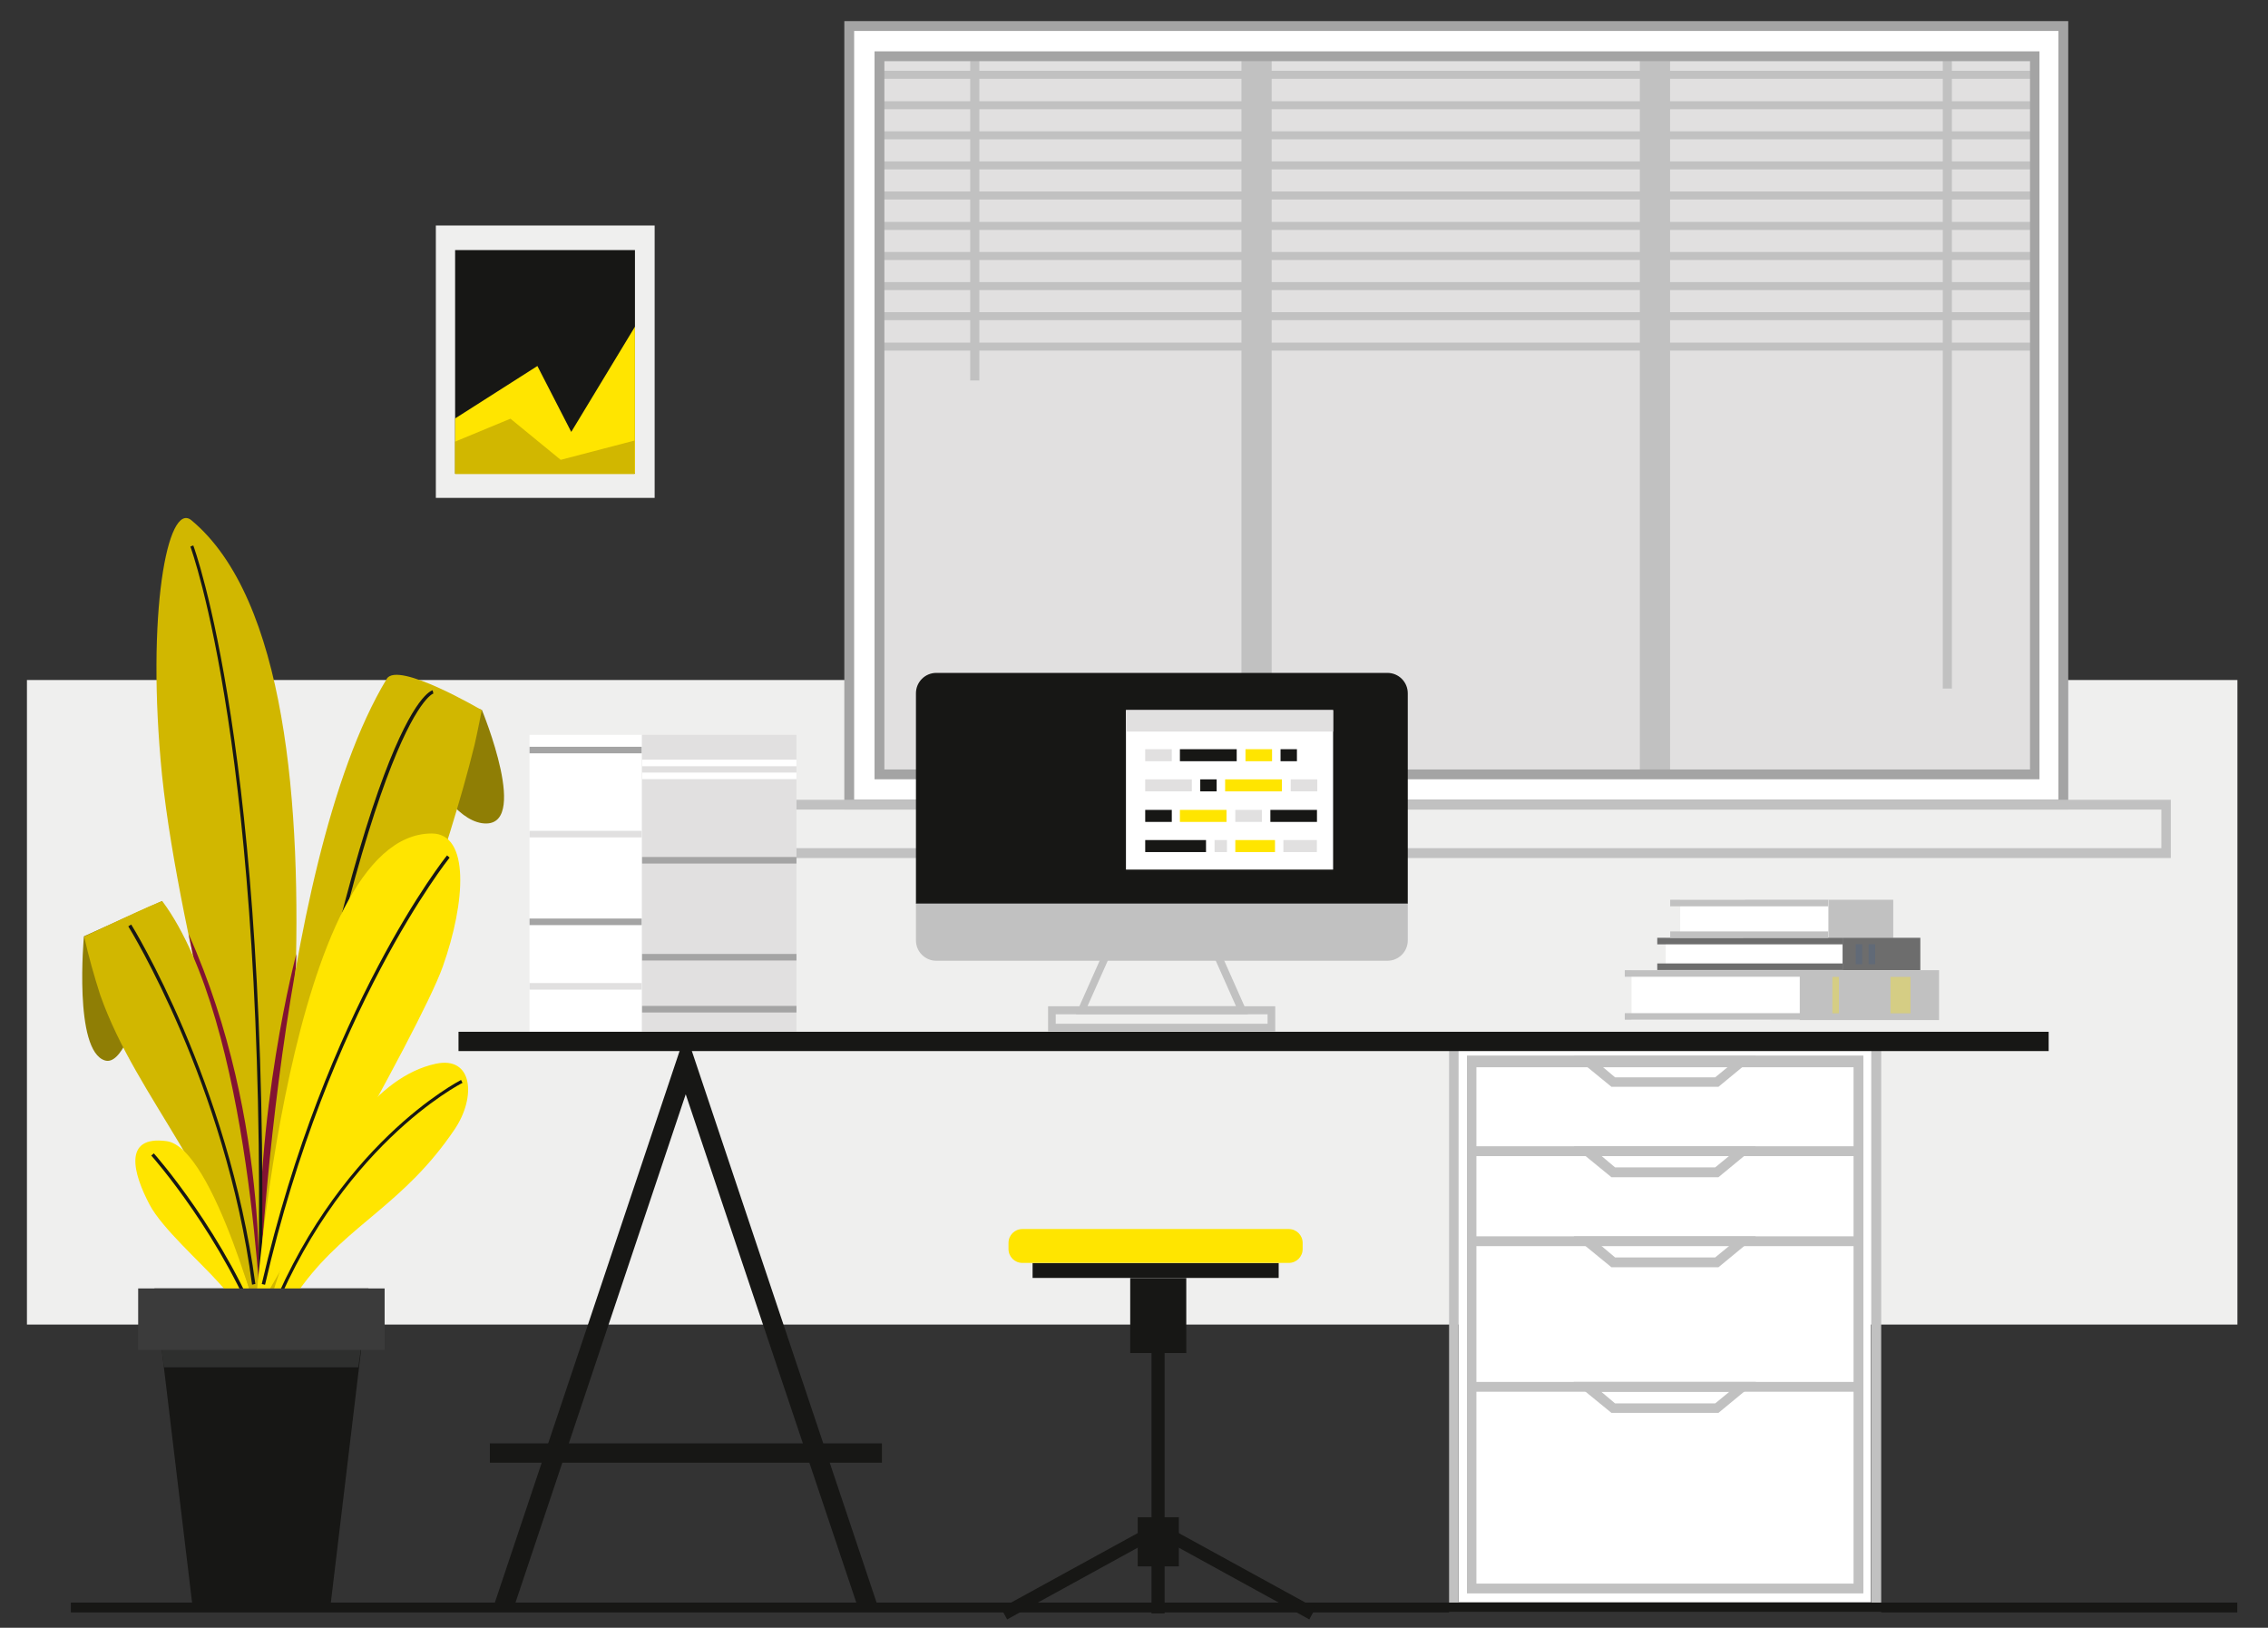
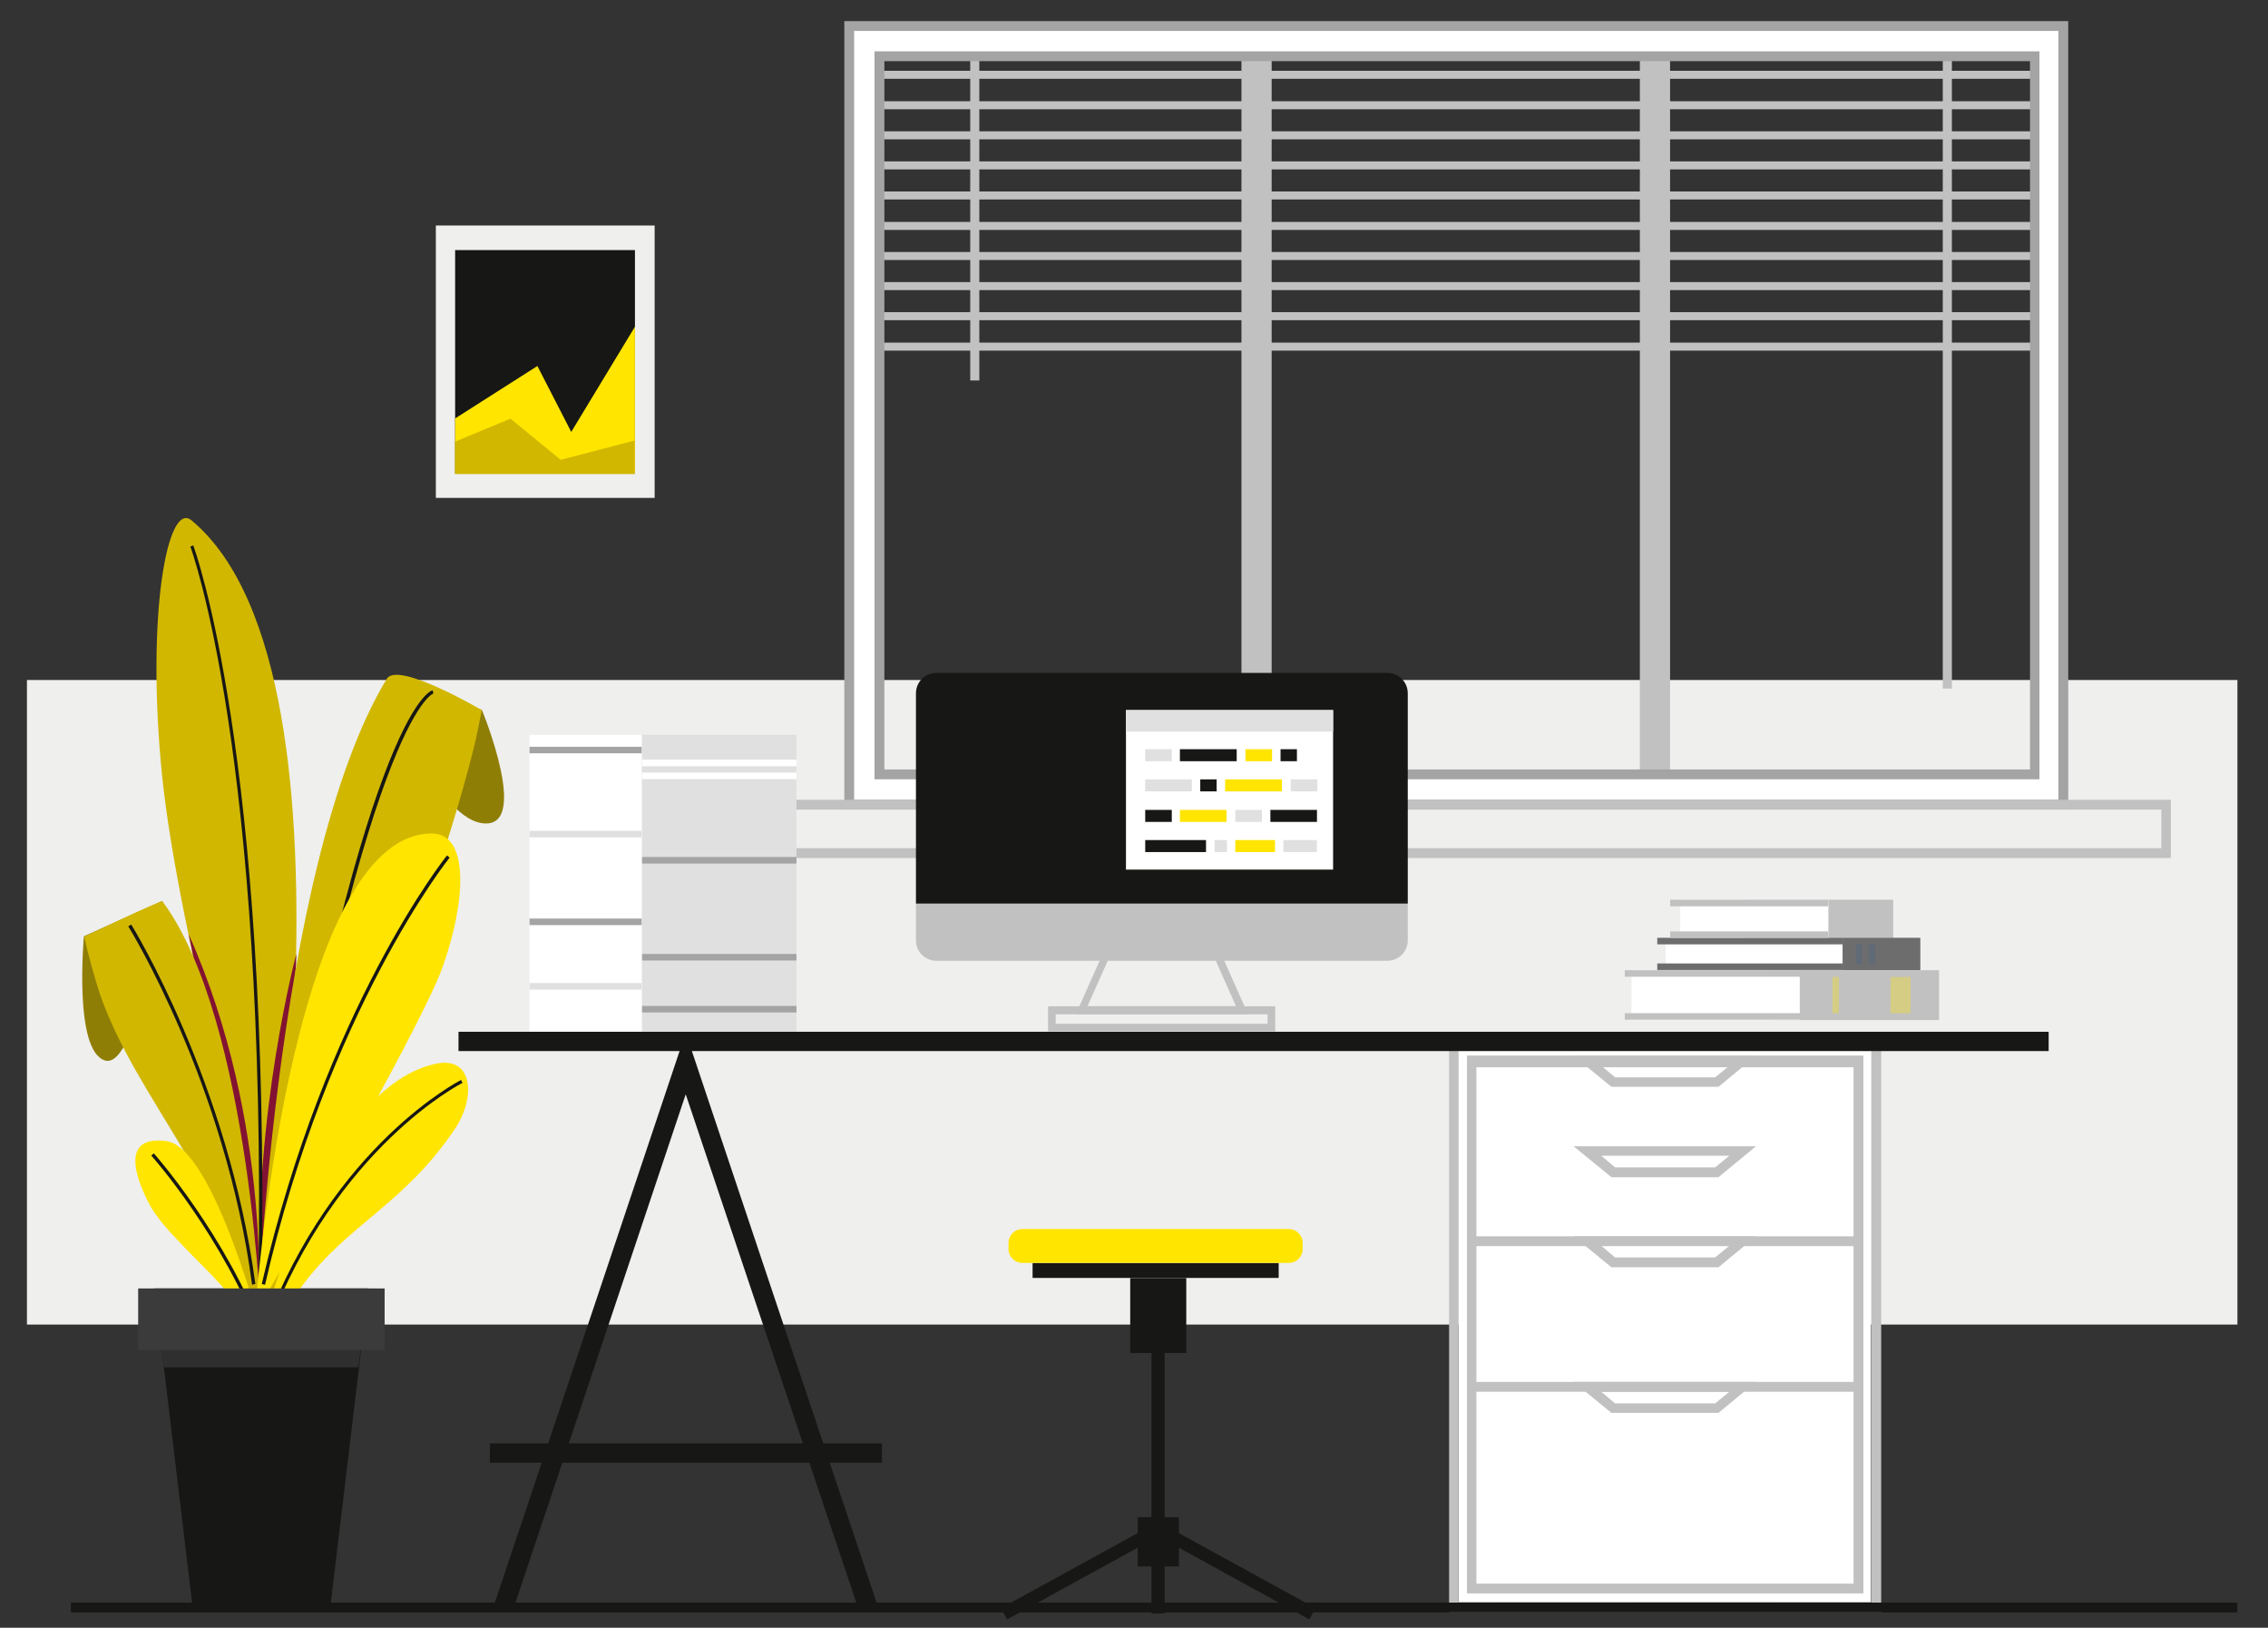
<svg xmlns="http://www.w3.org/2000/svg" id="Livello_1" x="0px" y="0px" viewBox="0 0 623 447" style="enable-background:new 0 0 623 447;" xml:space="preserve">
  <rect x="0" y="0" width="623" height="447" fill="#333333" stroke="none" />
  <style type="text/css">	.st0{fill:#EFEFEE;}	.st1{fill:#E1E0E0;}	.st2{fill:#7282B2;}	.st3{fill:#C1C1C1;}	.st4{fill:#FFFFFF;}	.st5{fill:#A4A4A4;}	.st6{fill:#171715;}	.st7{fill:#2E2F2E;}	.st8{fill:#8F7E05;}	.st9{fill:#D1B700;}	.st10{fill:#821232;}	.st11{fill:#FFE500;}	.st12{fill:#3B3B3B;}	.st13{fill:#6D6D6D;}	.st14{opacity:0.36;}	.st15{fill:#4C6488;}	.st16{opacity:0.32;}</style>
  <g id="Raggruppa_1380_1_" transform="translate(-678.515 -95.865)">
    <g id="Raggruppa_1246_1_" transform="translate(678.515 199.803)">
      <rect id="Rettangolo_350" x="7.4" y="82.8" class="st0" width="607.2" height="177" />
    </g>
    <g id="Raggruppa_1247_1_" transform="translate(813.306 98.773)">
-       <rect id="Rettangolo_351" x="107.2" y="8" class="st1" width="319.4" height="202.3" />
-     </g>
+       </g>
    <g id="Raggruppa_1248_1_" transform="translate(808.342 96.631)">
      <rect id="Rettangolo_352" x="103.5" y="6.4" class="st2" width="8.3" height="213.8" />
    </g>
    <g id="Raggruppa_1249_1_" transform="translate(870.23 96.631)">
      <rect id="Rettangolo_353" x="149.3" y="6.4" class="st3" width="8.3" height="213.8" />
    </g>
    <g id="Raggruppa_1250_1_" transform="translate(933.07 96.631)">
      <rect id="Rettangolo_354" x="195.9" y="6.4" class="st3" width="8.3" height="213.8" />
    </g>
    <g id="Raggruppa_1263_1_" transform="translate(812.116 100.848)">
      <g id="Raggruppa_1251_1_" transform="translate(0 45.702)">
        <rect id="Rettangolo_355" x="106.3" y="43.4" class="st3" width="321.5" height="2.2" />
      </g>
      <g id="Raggruppa_1252_1_" transform="translate(0 40.941)">
        <rect id="Rettangolo_356" x="106.3" y="39.8" class="st3" width="321.5" height="2.2" />
      </g>
      <g id="Raggruppa_1253_1_" transform="translate(0 36.181)">
        <rect id="Rettangolo_357" x="106.3" y="36.3" class="st3" width="321.5" height="2.2" />
      </g>
      <g id="Raggruppa_1254_1_" transform="translate(0 31.42)">
        <rect id="Rettangolo_358" x="106.3" y="32.8" class="st3" width="321.5" height="2.2" />
      </g>
      <g id="Raggruppa_1255_1_" transform="translate(0 26.66)">
        <rect id="Rettangolo_359" x="106.3" y="29.3" class="st3" width="321.5" height="2.2" />
      </g>
      <g id="Raggruppa_1256_1_" transform="translate(0 21.899)">
        <rect id="Rettangolo_360" x="106.3" y="25.7" class="st3" width="321.5" height="2.2" />
      </g>
      <g id="Raggruppa_1257_1_" transform="translate(0 17.138)">
        <rect id="Rettangolo_361" x="106.3" y="22.2" class="st3" width="321.5" height="2.2" />
      </g>
      <g id="Raggruppa_1258_1_" transform="translate(0 12.378)">
        <rect id="Rettangolo_362" x="106.3" y="18.7" class="st3" width="321.5" height="2.2" />
      </g>
      <g id="Raggruppa_1259_1_" transform="translate(0 7.617)">
        <rect id="Rettangolo_363" x="106.3" y="15.2" class="st3" width="321.5" height="2.2" />
      </g>
      <g id="Raggruppa_1260_1_" transform="translate(0 2.856)">
        <rect id="Rettangolo_364" x="106.3" y="11.6" class="st3" width="321.5" height="2.2" />
      </g>
      <g id="Raggruppa_1261_1_" transform="translate(168.764)">
        <rect id="Rettangolo_365" x="231.3" y="9.5" class="st3" width="2.5" height="174.6" />
      </g>
      <g id="Raggruppa_1262_1_" transform="translate(15.313)">
        <rect id="Rettangolo_366" x="117.6" y="9.5" class="st3" width="2.5" height="90" />
      </g>
    </g>
    <g id="Raggruppa_1268_1_" transform="translate(807.542 95.865)">
      <g id="Raggruppa_1265_1_" transform="translate(0.766 0.766)">
        <g id="Raggruppa_1264_1_">
          <path id="Tracciato_20371" class="st4" d="M103.5,6.4v213.8H437V6.4H103.5z M429.1,211.9H111.8V14.7h317.3V211.9z" />
        </g>
      </g>
      <g id="Raggruppa_1267_1_">
        <g id="Raggruppa_1266_1_">
          <path id="Tracciato_20372" class="st5" d="M439.1,222.3H102.9V5.8h336.2V222.3z M105.6,219.6h330.8V8.5H105.6V219.6z M431.2,214      h-320V14.1h320V214z M113.9,211.3h314.7V16.8H113.9V211.3z" />
        </g>
      </g>
    </g>
    <g id="Raggruppa_1269_1_" transform="translate(791.323 218.69)">
      <path id="Tracciato_20373" class="st3" d="M483.5,112.8H90.9v-16h392.6V112.8z M93.6,110.1h387.3V99.5H93.6V110.1z" />
    </g>
    <g id="Raggruppa_1289_1_" transform="translate(687.265 174.25)">
      <g id="Raggruppa_1270_1_" transform="translate(11.37 121.532)">
        <path id="Tracciato_20374" class="st6" d="M81.1,153.9H22.3l10.5,87.6h37.8L81.1,153.9z" />
      </g>
      <g id="Raggruppa_1271_1_" transform="translate(12.371 129.887)">
        <path id="Tracciato_20375" class="st7" d="M77.3,167.2H23.9l-0.9-7.1h55.3L77.3,167.2z" />
      </g>
      <g id="Raggruppa_1272_1_" transform="translate(0 60.432)">
        <path id="Tracciato_20376" class="st8" d="M20.1,152.4c-8.7-2.6-5.8-34.1-5.8-34.1l21.5-9.7C35.9,108.6,28.9,155,20.1,152.4z" />
      </g>
      <g id="Raggruppa_1273_1_" transform="translate(48.321 25.065)">
        <path id="Tracciato_20377" class="st8" d="M49.6,82.4c-0.2,0.6,11.9,38.1,25.7,40.2c13.7,2,0-31.1,0-31.1L49.6,82.4z" />
      </g>
      <g id="Raggruppa_1274_1_" transform="translate(11.749)">
        <path id="Tracciato_20378" class="st9" d="M50.2,292.4c0,0,33.6-184.9-18.1-227.9c-6.6-5.5-12.5,25.8-8.1,69.9     C29,182.4,49.7,244.6,50.2,292.4z" />
      </g>
      <g id="Raggruppa_1275_1_" transform="translate(27.946 68.789)">
        <path id="Tracciato_20379" class="st10" d="M44.7,114.8c0,0-11.7,43.7-10,91.1l9.9-87.7L44.7,114.8z" />
      </g>
      <g id="Raggruppa_1276_1_" transform="translate(27.49 24.729)">
        <path id="Tracciato_20380" class="st9" d="M34.2,265.2c0,0,4.4-130,35.8-181.9c3-5,26.1,8.6,26.1,8.6s-1.2,6.2-2,9.6     C79.8,159.8,34.2,265.2,34.2,265.2z" />
      </g>
      <g id="Raggruppa_1277_1_" transform="translate(28.292 27.169)">
        <path id="Tracciato_20381" class="st6" d="M35.7,253.7l-0.9-0.2C62.5,89.6,81.1,84.2,81.8,84l0.2,0.9l-0.1-0.4l0.1,0.4     C81.8,84.9,63.1,91.6,35.7,253.7z" />
      </g>
      <g id="Raggruppa_1278_1_" transform="translate(16.766 65.646)">
        <path id="Tracciato_20382" class="st10" d="M26.3,112.5l2.4,11.5l16.7,94.2C45.4,218.2,49.6,164.5,26.3,112.5z" />
      </g>
      <g id="Raggruppa_1279_1_" transform="translate(17.042 4.301)">
        <path id="Tracciato_20383" class="st6" d="M46.1,270.4l-0.9,0c2.3-146.2-18.5-202.4-18.7-203l0.8-0.3     C27.5,67.6,48.4,124,46.1,270.4z" />
      </g>
      <g id="Raggruppa_1280_1_" transform="translate(0.271 60.426)">
        <path id="Tracciato_20384" class="st9" d="M62.9,227.8c0,0-2.8-86.1-27.3-119.1c-0.3-0.4-21.5,9.7-21.5,9.7     c1.2,5.4,2.7,10.7,4.4,16C28.8,163.6,52.5,184.7,62.9,227.8z" />
      </g>
      <g id="Raggruppa_1281_1_" transform="translate(7.292 64.201)">
        <path id="Tracciato_20385" class="st6" d="M53.2,210.2c-7.3-55.2-33.7-97.9-34-98.4l0.8-0.5c0.3,0.4,26.7,43.4,34.1,98.7     L53.2,210.2z" />
      </g>
      <g id="Raggruppa_1282_1_" transform="translate(8.368 98.176)">
        <path id="Tracciato_20386" class="st11" d="M55.3,191.2c0,0-13.5-52.7-26.7-54.4c-12.1-1.6-9.1,9-4.6,17.5     c3.4,6.4,13.8,15.6,18.9,21.3C47.4,180.5,51.5,185.7,55.3,191.2z" />
      </g>
      <g id="Raggruppa_1283_1_" transform="translate(10.901 100.238)">
        <path id="Tracciato_20387" class="st6" d="M52.3,189.3c-10.6-28.3-30.2-50.4-30.4-50.6l0.7-0.6c0.2,0.2,19.9,22.4,30.6,50.9     L52.3,189.3z" />
      </g>
      <g id="Raggruppa_1284_1_" transform="translate(27.259 49.801)">
        <path id="Tracciato_20388" class="st11" d="M34,232.9c0,0,9.4-132.2,48.6-132.2c10.4,0,9.4,18.6,3,36.6S34,232.9,34,232.9z" />
      </g>
      <g id="Raggruppa_1285_1_" transform="translate(28.353 53.223)">
        <path id="Tracciato_20389" class="st6" d="M35.7,221.2l-0.9-0.2c17.5-75.8,50.5-117.3,50.9-117.7l0.7,0.6     C86.1,104.3,53.1,145.6,35.7,221.2z" />
      </g>
      <g id="Raggruppa_1286_1_" transform="translate(27.739 85.935)">
        <path id="Tracciato_20390" class="st11" d="M34.4,205.1c0,0,16-70.2,48.8-77.3c10.2-2.2,11.2,9.1,5.2,18     c-13.9,20.6-29.2,26-41.6,42.6C40.8,196.3,34.4,205.1,34.4,205.1z" />
      </g>
      <g id="Raggruppa_1287_1_" transform="translate(28.796 88.681)">
        <path id="Tracciato_20391" class="st6" d="M36,197.6l-0.8-0.3c19-50.1,53.6-67.6,53.9-67.8l0.4,0.8     C89.1,130.5,54.9,147.9,36,197.6z" />
      </g>
      <g id="Raggruppa_1288_1_" transform="translate(8.805 121.533)">
        <rect id="Rettangolo_367" x="20.4" y="153.9" class="st12" width="67.7" height="16.9" />
      </g>
    </g>
    <g id="Raggruppa_1292_1_" transform="translate(902.963 256.068)">
      <g id="Raggruppa_1291_1_" transform="translate(0)">
        <g id="Raggruppa_1290_1_">
          <rect id="Rettangolo_368" x="176.2" y="127.1" class="st4" width="113.3" height="152.7" />
          <path id="Tracciato_20392" class="st3" d="M292.3,124.5v158.1H173.6V124.5H292.3z M289.6,279.9V127.1H176.2v152.7L289.6,279.9z" />
        </g>
      </g>
    </g>
    <g id="Raggruppa_1295_1_" transform="translate(905.771 259.032)">
      <g id="Raggruppa_1294_1_" transform="translate(0 0)">
        <g id="Raggruppa_1293_1_">
          <rect id="Rettangolo_369" x="178.3" y="129.3" class="st4" width="103.6" height="142.4" />
          <path id="Tracciato_20393" class="st3" d="M284.6,126.7v147.7H175.7V126.7H284.6z M281.9,271.7V129.3H178.3v142.4L281.9,271.7z" />
        </g>
      </g>
    </g>
    <g id="Raggruppa_1296_1_" transform="translate(752.277 255.461)">
      <path id="Tracciato_20394" class="st6" d="M162.2,282.7l-47.6-141.8L67.1,282.7L62,281L114.6,124L167.2,281L162.2,282.7z" />
    </g>
    <g id="Raggruppa_1297_1_" transform="translate(751.575 320.229)">
      <rect id="Rettangolo_370" x="61.5" y="172" class="st6" width="107.7" height="5.3" />
    </g>
    <g id="Raggruppa_1298_1_" transform="translate(906.538 310.552)">
      <rect id="Rettangolo_371" x="176.2" y="164.8" class="st3" width="106.2" height="2.7" />
    </g>
    <g id="Raggruppa_1299_1_" transform="translate(922.663 310.552)">
      <path id="Tracciato_20395" class="st3" d="M227.9,173.3h-29.4l-10.4-8.5h50.1L227.9,173.3z M199.5,170.7H227l3.9-3.2h-35.2    L199.5,170.7z" />
    </g>
    <g id="Raggruppa_1300_1_" transform="translate(906.538 287.567)">
      <rect id="Rettangolo_372" x="176.2" y="147.8" class="st3" width="106.2" height="2.7" />
    </g>
    <g id="Raggruppa_1301_1_" transform="translate(922.663 287.567)">
      <path id="Tracciato_20396" class="st3" d="M227.9,156.3h-29.4l-10.4-8.5h50.1L227.9,156.3z M199.5,153.6H227l3.9-3.2h-35.2    L199.5,153.6z" />
    </g>
    <g id="Raggruppa_1302_1_" transform="translate(906.538 273.339)">
-       <rect id="Rettangolo_373" x="176.2" y="137.3" class="st3" width="106.2" height="2.7" />
-     </g>
+       </g>
    <g id="Raggruppa_1303_1_" transform="translate(922.663 273.339)">
      <path id="Tracciato_20397" class="st3" d="M227.9,145.8h-29.4l-10.4-8.5h50.1L227.9,145.8z M199.5,143.1H227l3.9-3.2h-35.2    L199.5,143.1z" />
    </g>
    <g id="Raggruppa_1304_1_" transform="translate(906.538 259.344)">
      <rect id="Rettangolo_374" x="176.2" y="126.9" class="st3" width="106.2" height="2.7" />
    </g>
    <g id="Raggruppa_1305_1_" transform="translate(922.663 259.11)">
      <path id="Tracciato_20398" class="st3" d="M227.9,135.2h-29.4l-10.4-8.5h50.1L227.9,135.2z M199.5,132.6H227l3.9-3.2h-35.2    L199.5,132.6z" />
    </g>
    <g id="Raggruppa_1306_1_" transform="translate(685.481 345.352)">
      <rect id="Rettangolo_375" x="12.5" y="190.6" class="st6" width="595.1" height="2.7" />
    </g>
    <g id="Raggruppa_1307_1_" transform="translate(743.039 128.089)">
      <rect id="Rettangolo_376" x="55.2" y="29.7" class="st0" width="60.1" height="74.8" />
    </g>
    <g id="Raggruppa_1308_1_" transform="translate(746.132 131.939)">
      <rect id="Rettangolo_377" x="57.4" y="32.6" class="st6" width="49.4" height="61.4" />
    </g>
    <g id="Raggruppa_1309_1_" transform="translate(746.132 144.073)">
      <path id="Tracciato_20399" class="st11" d="M57.4,66.7L80,52.3l9.3,18.1l17.5-28.9v40.3H57.4V66.7z" />
    </g>
    <g id="Raggruppa_1310_1_" transform="translate(746.132 158.54)">
      <path id="Tracciato_20400" class="st9" d="M57.4,58.6l15.2-6.3l13.8,11.3l20.3-5.3v9.2H57.4V58.6z" />
    </g>
    <g id="Raggruppa_1311_1_" transform="translate(949.671 234.448)">
      <rect id="Rettangolo_378" x="208.2" y="108.5" class="st3" width="40.7" height="10.5" />
    </g>
    <g id="Raggruppa_1312_1_" transform="translate(939.455 234.448)">
      <rect id="Rettangolo_379" x="200.6" y="108.5" class="st4" width="40.7" height="10.5" />
    </g>
    <g id="Raggruppa_1313_1_" transform="translate(949.415 240.492)">
      <rect id="Rettangolo_380" x="208" y="112.9" class="st13" width="48.6" height="8.9" />
    </g>
    <g id="Raggruppa_1314_1_" transform="translate(937.156 240.492)">
      <rect id="Rettangolo_381" x="198.9" y="112.9" class="st4" width="48.6" height="8.9" />
    </g>
    <g id="Raggruppa_1315_1_" transform="translate(953.757 245.587)">
      <rect id="Rettangolo_382" x="211.2" y="116.7" class="st3" width="46.2" height="13.7" />
    </g>
    <g id="Raggruppa_1316_1_" transform="translate(931.793 245.587)">
      <rect id="Rettangolo_383" x="194.9" y="116.7" class="st4" width="46.2" height="13.7" />
    </g>
    <g id="Raggruppa_1317_1_" transform="translate(930.729 252.39)">
      <rect id="Rettangolo_384" x="194.1" y="121.7" class="st3" width="48.1" height="1.8" />
    </g>
    <g id="Raggruppa_1318_1_" transform="translate(930.729 245.587)">
      <rect id="Rettangolo_385" x="194.1" y="116.7" class="st3" width="48.1" height="1.8" />
    </g>
    <g id="Raggruppa_1319_1_" transform="translate(935.85 244.537)">
      <rect id="Rettangolo_386" x="197.9" y="115.9" class="st13" width="50.9" height="1.8" />
    </g>
    <g id="Raggruppa_1320_1_" transform="translate(935.85 240.492)">
      <rect id="Rettangolo_387_1_" x="197.9" y="112.9" class="st13" width="50.9" height="1.8" />
    </g>
    <g id="Raggruppa_1321_1_" transform="translate(937.903 239.442)">
      <rect id="Rettangolo_388_1_" x="199.4" y="112.2" class="st3" width="43.4" height="1.8" />
    </g>
    <g id="Raggruppa_1322_1_" transform="translate(937.903 234.448)">
      <rect id="Rettangolo_389_1_" x="199.4" y="108.5" class="st3" width="43.4" height="1.8" />
    </g>
    <g id="Raggruppa_1323_1_" transform="translate(757.874 208.456)">
      <rect id="Rettangolo_390_1_" x="66.1" y="89.2" class="st4" width="30.8" height="81.5" />
    </g>
    <g id="Raggruppa_1324_1_" transform="translate(775.598 208.456)">
      <rect id="Rettangolo_391_1_" x="79.3" y="89.2" class="st1" width="42.4" height="81.5" />
    </g>
    <g id="Raggruppa_1325_1_" transform="translate(775.598 243.027)">
      <rect id="Rettangolo_392_1_" x="79.3" y="114.8" class="st5" width="42.4" height="1.8" />
    </g>
    <g id="Raggruppa_1326_1_" transform="translate(775.598 227.704)">
      <rect id="Rettangolo_393_1_" x="79.3" y="103.5" class="st5" width="42.4" height="1.8" />
    </g>
    <g id="Raggruppa_1327_1_" transform="translate(775.598 251.2)">
      <rect id="Rettangolo_394_1_" x="79.3" y="120.9" class="st5" width="42.4" height="1.8" />
    </g>
    <g id="Raggruppa_1328_1_" transform="translate(775.598 212.38)">
      <rect id="Rettangolo_395_1_" x="79.3" y="92.1" class="st4" width="42.4" height="1.8" />
    </g>
    <g id="Raggruppa_1329_1_" transform="translate(757.874 247.624)">
      <rect id="Rettangolo_396_1_" x="66.1" y="118.2" class="st1" width="30.8" height="1.8" />
    </g>
    <g id="Raggruppa_1330_1_" transform="translate(757.874 237.408)">
      <rect id="Rettangolo_397_1_" x="66.1" y="110.7" class="st5" width="30.8" height="1.8" />
    </g>
    <g id="Raggruppa_1331_1_" transform="translate(757.874 223.617)">
      <rect id="Rettangolo_398_1_" x="66.1" y="100.4" class="st1" width="30.8" height="1.8" />
    </g>
    <g id="Raggruppa_1332_1_" transform="translate(757.874 210.337)">
      <rect id="Rettangolo_399_1_" x="66.1" y="90.6" class="st5" width="30.8" height="1.8" />
    </g>
    <g id="Raggruppa_1333_1_" transform="translate(775.598 214.423)">
      <rect id="Rettangolo_400" x="79.3" y="93.6" class="st4" width="42.4" height="1.8" />
    </g>
    <g id="Raggruppa_1335_1_" transform="translate(746.664 255.3)">
      <g id="Raggruppa_1334_1_">
        <rect id="Rettangolo_401" x="57.8" y="123.9" class="st6" width="436.8" height="5.3" />
      </g>
    </g>
    <g id="Raggruppa_1344_1_" transform="translate(818.818 198.648)">
      <g id="Raggruppa_1337_1_" transform="translate(25.221 43.538)">
        <g id="Raggruppa_1336_1_">
          <path id="Tracciato_20401" class="st3" d="M177.3,132.2h-47.3l8-18h31.3L177.3,132.2z M133.2,130H174l-6.1-13.7h-28.6L133.2,130      z" />
        </g>
      </g>
      <g id="Raggruppa_1339_1_" transform="translate(0 0)">
        <g id="Raggruppa_1338_1_">
          <path id="Rettangolo_402" class="st6" d="M116.9,82h123.9c3.1,0,5.6,2.5,5.6,5.6v57.8H111.3V87.6C111.3,84.5,113.8,82,116.9,82      L116.9,82z" />
        </g>
      </g>
      <g id="Raggruppa_1341_1_" transform="translate(0 36.451)">
        <g id="Raggruppa_1340_1_">
          <path id="Rettangolo_403" class="st3" d="M111.3,108.9h135.1V119c0,3.1-2.5,5.6-5.6,5.6c0,0,0,0,0,0H116.9      c-3.1,0-5.6-2.5-5.6-5.6c0,0,0,0,0,0l0,0V108.9L111.3,108.9z" />
        </g>
      </g>
      <g id="Raggruppa_1343_1_" transform="translate(20.892 52.649)">
        <g id="Raggruppa_1342_1_">
          <path id="Tracciato_20402" class="st3" d="M189.1,127.8h-62.4v-6.9h62.4V127.8z M128.8,125.7H187v-2.6h-58.2L128.8,125.7z" />
        </g>
      </g>
    </g>
    <g id="Raggruppa_1363_1_" transform="translate(852.006 204.564)">
      <g id="Raggruppa_1345_1_">
        <rect id="Rettangolo_404" x="135.8" y="86.3" class="st4" width="56.9" height="43.8" />
      </g>
      <g id="Raggruppa_1346_1_">
        <rect id="Rettangolo_405" x="135.8" y="86.3" class="st1" width="56.9" height="5.9" />
      </g>
      <g id="Raggruppa_1347_1_" transform="translate(2.99 6.139)">
        <rect id="Rettangolo_406" x="138.1" y="90.9" class="st1" width="7.3" height="3.3" />
      </g>
      <g id="Raggruppa_1348_1_" transform="translate(8.52 6.139)">
        <rect id="Rettangolo_407" x="142.1" y="90.9" class="st6" width="15.6" height="3.3" />
      </g>
      <g id="Raggruppa_1349_1_" transform="translate(18.834 6.139)">
        <rect id="Rettangolo_408" x="149.8" y="90.9" class="st11" width="7.3" height="3.3" />
      </g>
      <g id="Raggruppa_1350_1_" transform="translate(24.364 6.139)">
        <rect id="Rettangolo_409" x="153.9" y="90.9" class="st6" width="4.5" height="3.3" />
      </g>
      <g id="Raggruppa_1351_1_" transform="translate(2.99 10.922)">
        <rect id="Rettangolo_410" x="138.1" y="94.4" class="st1" width="12.8" height="3.3" />
      </g>
      <g id="Raggruppa_1352_1_" transform="translate(11.709 10.922)">
        <rect id="Rettangolo_411" x="144.5" y="94.4" class="st6" width="4.5" height="3.3" />
      </g>
      <g id="Raggruppa_1353_1_" transform="translate(15.645 10.922)">
        <rect id="Rettangolo_412" x="147.4" y="94.4" class="st11" width="15.6" height="3.3" />
      </g>
      <g id="Raggruppa_1354_1_" transform="translate(25.959 10.922)">
        <rect id="Rettangolo_413" x="155.1" y="94.4" class="st1" width="7.3" height="3.3" />
      </g>
      <g id="Raggruppa_1355_1_" transform="translate(2.99 15.706)">
        <rect id="Rettangolo_414" x="138.1" y="98" class="st6" width="7.3" height="3.3" />
      </g>
      <g id="Raggruppa_1356_1_" transform="translate(8.52 15.706)">
        <rect id="Rettangolo_415" x="142.1" y="98" class="st11" width="12.8" height="3.3" />
      </g>
      <g id="Raggruppa_1357_1_" transform="translate(17.239 15.706)">
        <rect id="Rettangolo_416" x="148.6" y="98" class="st1" width="7.3" height="3.3" />
      </g>
      <g id="Raggruppa_1358_1_" transform="translate(22.77 15.706)">
        <rect id="Rettangolo_417" x="152.7" y="98" class="st6" width="12.8" height="3.3" />
      </g>
      <g id="Raggruppa_1359_1_" transform="translate(2.99 20.489)">
        <rect id="Rettangolo_418" x="138.1" y="101.5" class="st6" width="16.7" height="3.3" />
      </g>
      <g id="Raggruppa_1360_1_" transform="translate(13.941 20.489)">
        <rect id="Rettangolo_419" x="146.2" y="101.5" class="st1" width="3.4" height="3.3" />
      </g>
      <g id="Raggruppa_1361_1_" transform="translate(17.239 20.489)">
        <rect id="Rettangolo_420" x="148.6" y="101.5" class="st11" width="10.9" height="3.3" />
      </g>
      <g id="Raggruppa_1362_1_" transform="translate(24.843 20.489)">
        <rect id="Rettangolo_421" x="154.2" y="101.5" class="st1" width="9.2" height="3.3" />
      </g>
    </g>
    <g id="Raggruppa_1365_1_" transform="translate(967.156 241.461)" class="st14">
      <g id="Raggruppa_1364_1_" transform="translate(0 0)">
        <rect id="Rettangolo_422" x="221.1" y="113.7" class="st15" width="1.8" height="5.5" />
      </g>
    </g>
    <g id="Raggruppa_1367_1_" transform="translate(969.199 241.461)" class="st14">
      <g id="Raggruppa_1366_1_" transform="translate(0 0)">
        <rect id="Rettangolo_423" x="222.6" y="113.7" class="st15" width="1.8" height="5.5" />
      </g>
    </g>
    <g id="Raggruppa_1369_1_" transform="translate(963.453 246.637)" class="st16">
      <g id="Raggruppa_1368_1_" transform="translate(0 0)">
        <rect id="Rettangolo_424" x="218.4" y="117.5" class="st11" width="1.8" height="10" />
      </g>
    </g>
    <g id="Raggruppa_1371_1_" transform="translate(972.621 246.637)" class="st16">
      <g id="Raggruppa_1370_1_" transform="translate(0 0)">
        <rect id="Rettangolo_425" x="225.2" y="117.5" class="st11" width="5.5" height="10" />
      </g>
    </g>
    <g id="Raggruppa_1379_1_" transform="translate(832.272 286.473)">
      <g id="Raggruppa_1372_1_" transform="translate(0 46.099)">
        <path id="Tracciato_20403" class="st6" d="M205.9,208l-41.5-22.8L122.9,208l-1.7-3.1l43.2-23.7l43.2,23.7L205.9,208z" />
      </g>
      <g id="Raggruppa_1373_1_" transform="translate(4.985 5.326)">
        <rect id="Rettangolo_426" x="124.9" y="150.9" class="st6" width="67.6" height="4.1" />
      </g>
      <g id="Raggruppa_1374_1_" transform="translate(20.402 7.656)">
        <rect id="Rettangolo_427" x="136.3" y="152.7" class="st6" width="15.4" height="20.6" />
      </g>
      <g id="Raggruppa_1375_1_" transform="translate(23.753 19.472)">
        <rect id="Rettangolo_428" x="138.8" y="161.4" class="st6" width="3.6" height="45.2" />
      </g>
      <g id="Raggruppa_1376_1_" transform="translate(21.567 45.435)">
        <rect id="Rettangolo_429" x="137.2" y="180.6" class="st6" width="11.3" height="13.5" />
      </g>
      <g id="Raggruppa_1377_1_" transform="translate(23.753 49.055)">
        <rect id="Rettangolo_430" x="138.8" y="183.3" class="st6" width="3.6" height="20.1" />
      </g>
      <g id="Raggruppa_1378_1_" transform="translate(1.169)">
        <path id="Rettangolo_431" class="st11" d="M199.1,156.2h-73.2c-2.1,0-3.8-1.7-3.8-3.8l0,0v-1.7c0-2.1,1.7-3.8,3.8-3.8h73.2     c2.1,0,3.8,1.7,3.8,3.8v1.7C202.9,154.5,201.2,156.2,199.1,156.2L199.1,156.2z" />
      </g>
    </g>
  </g>
</svg>